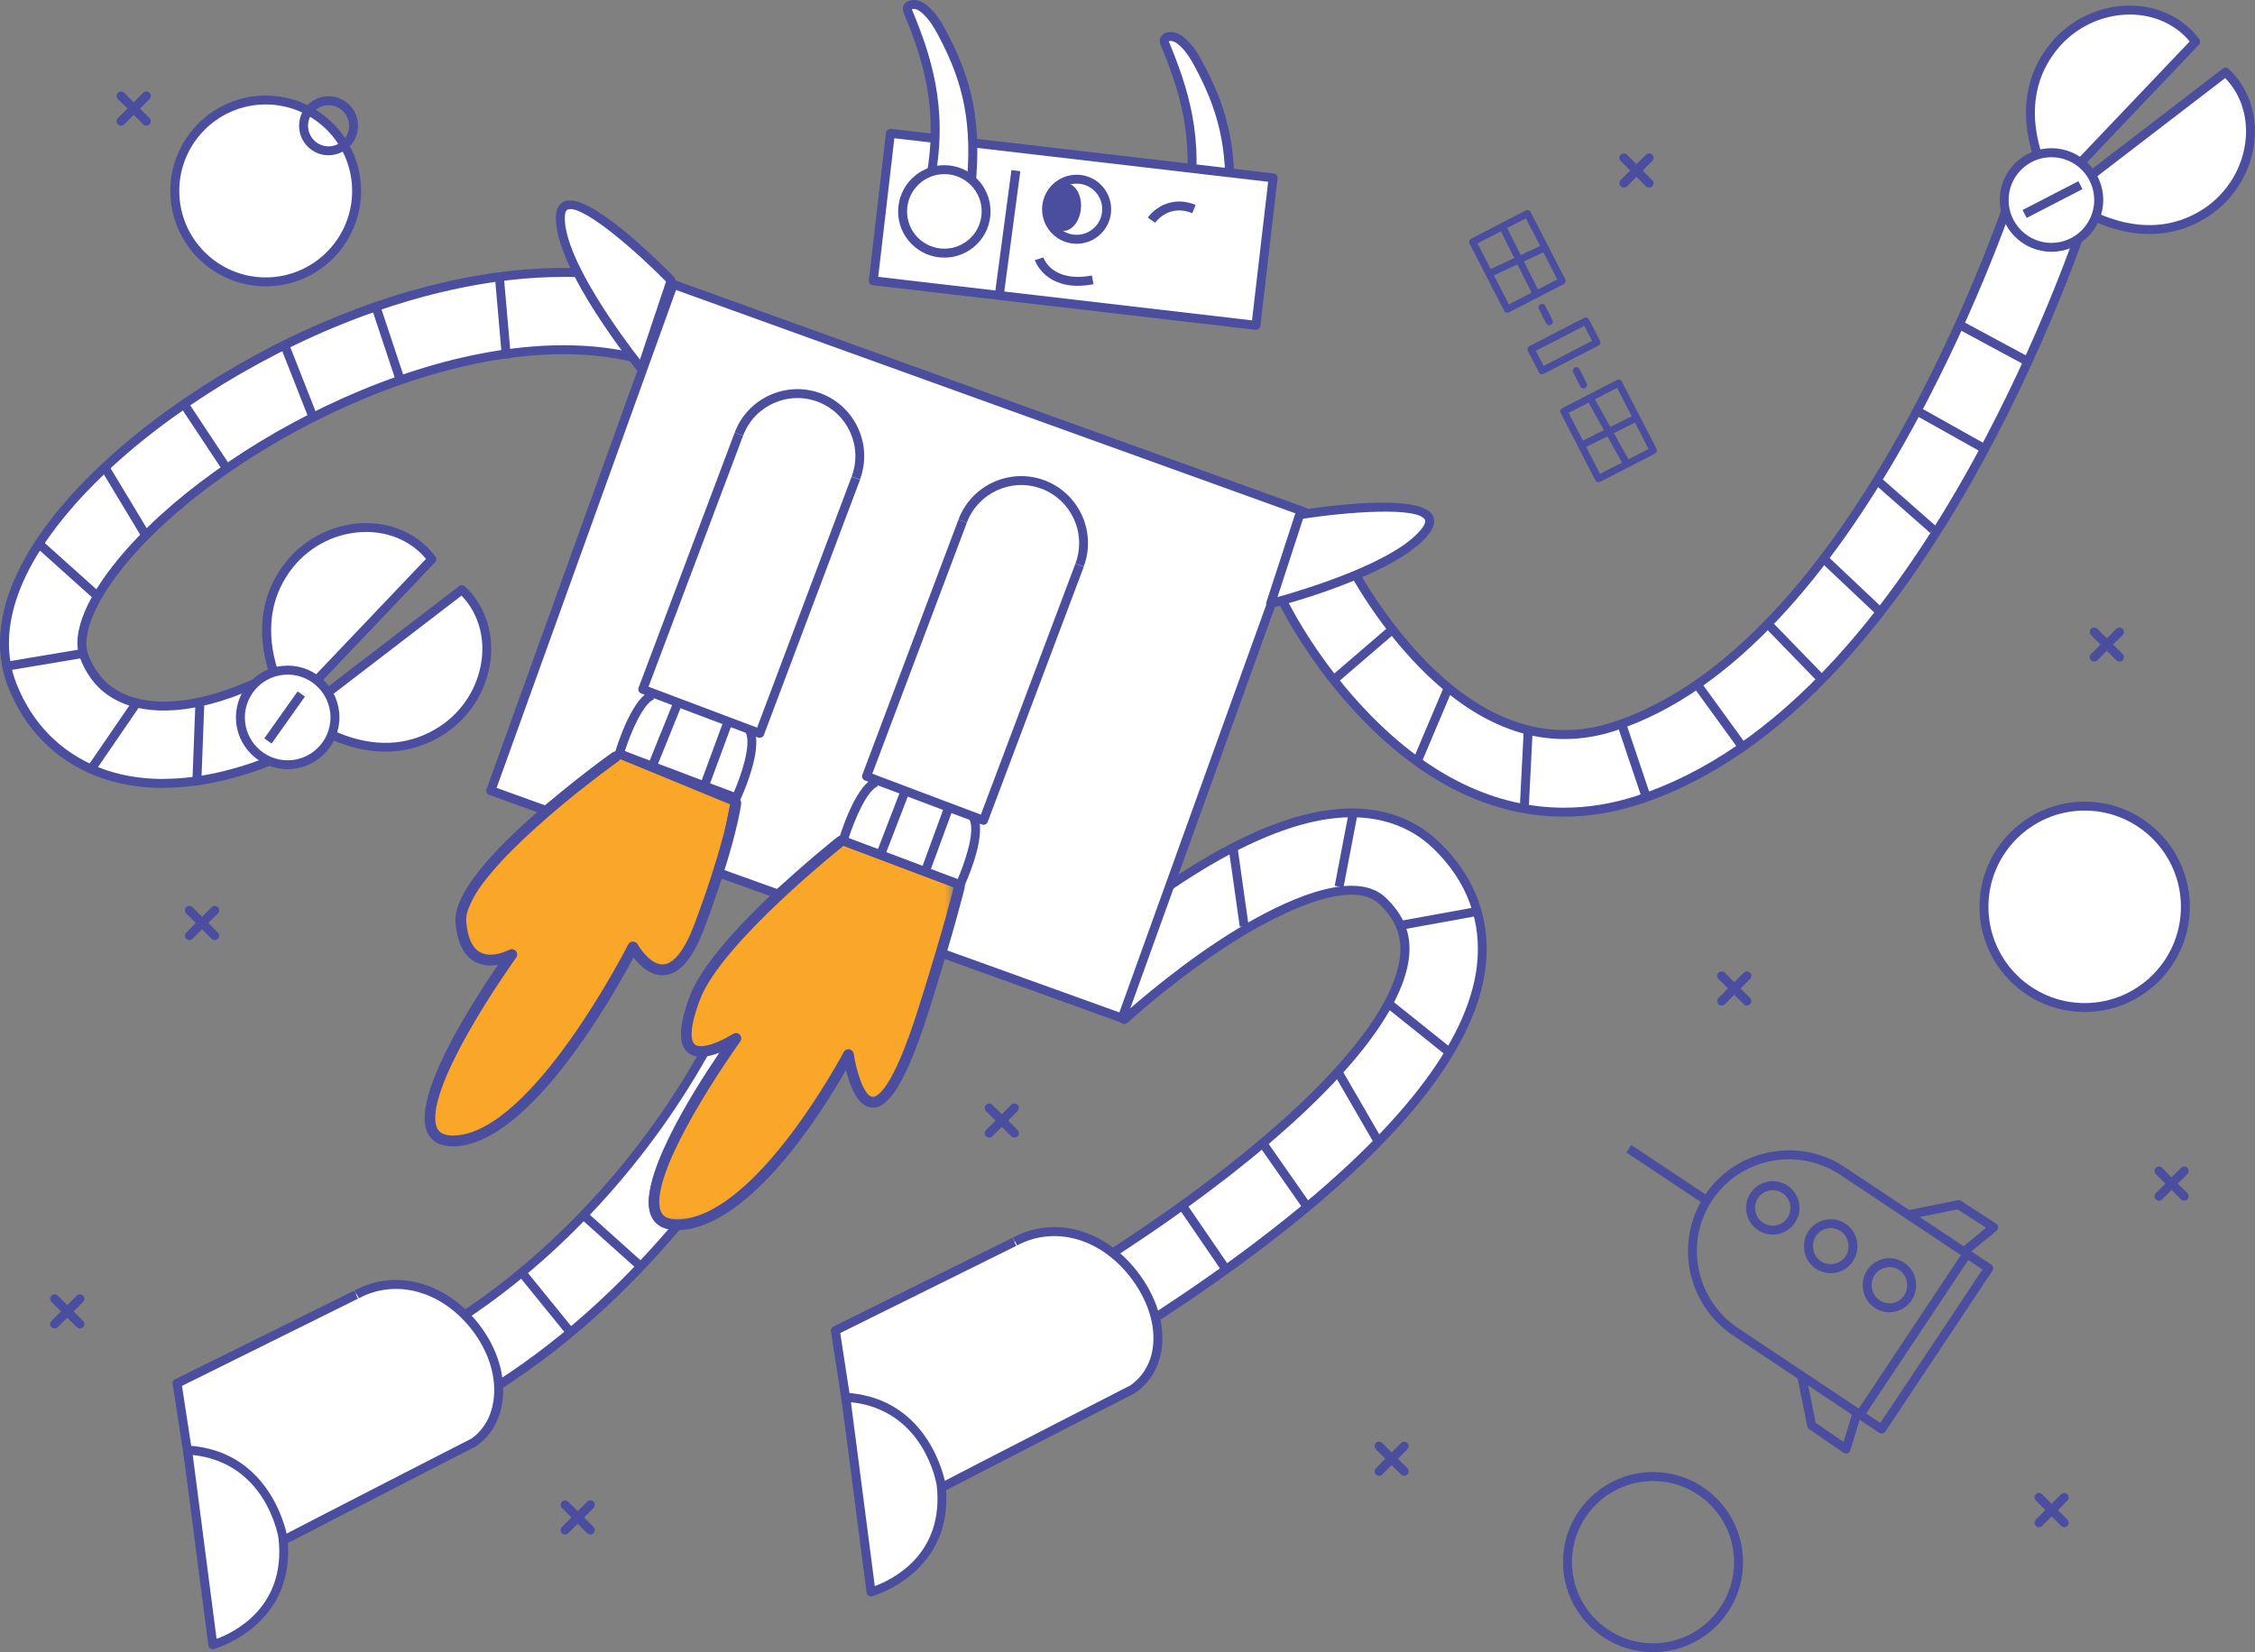
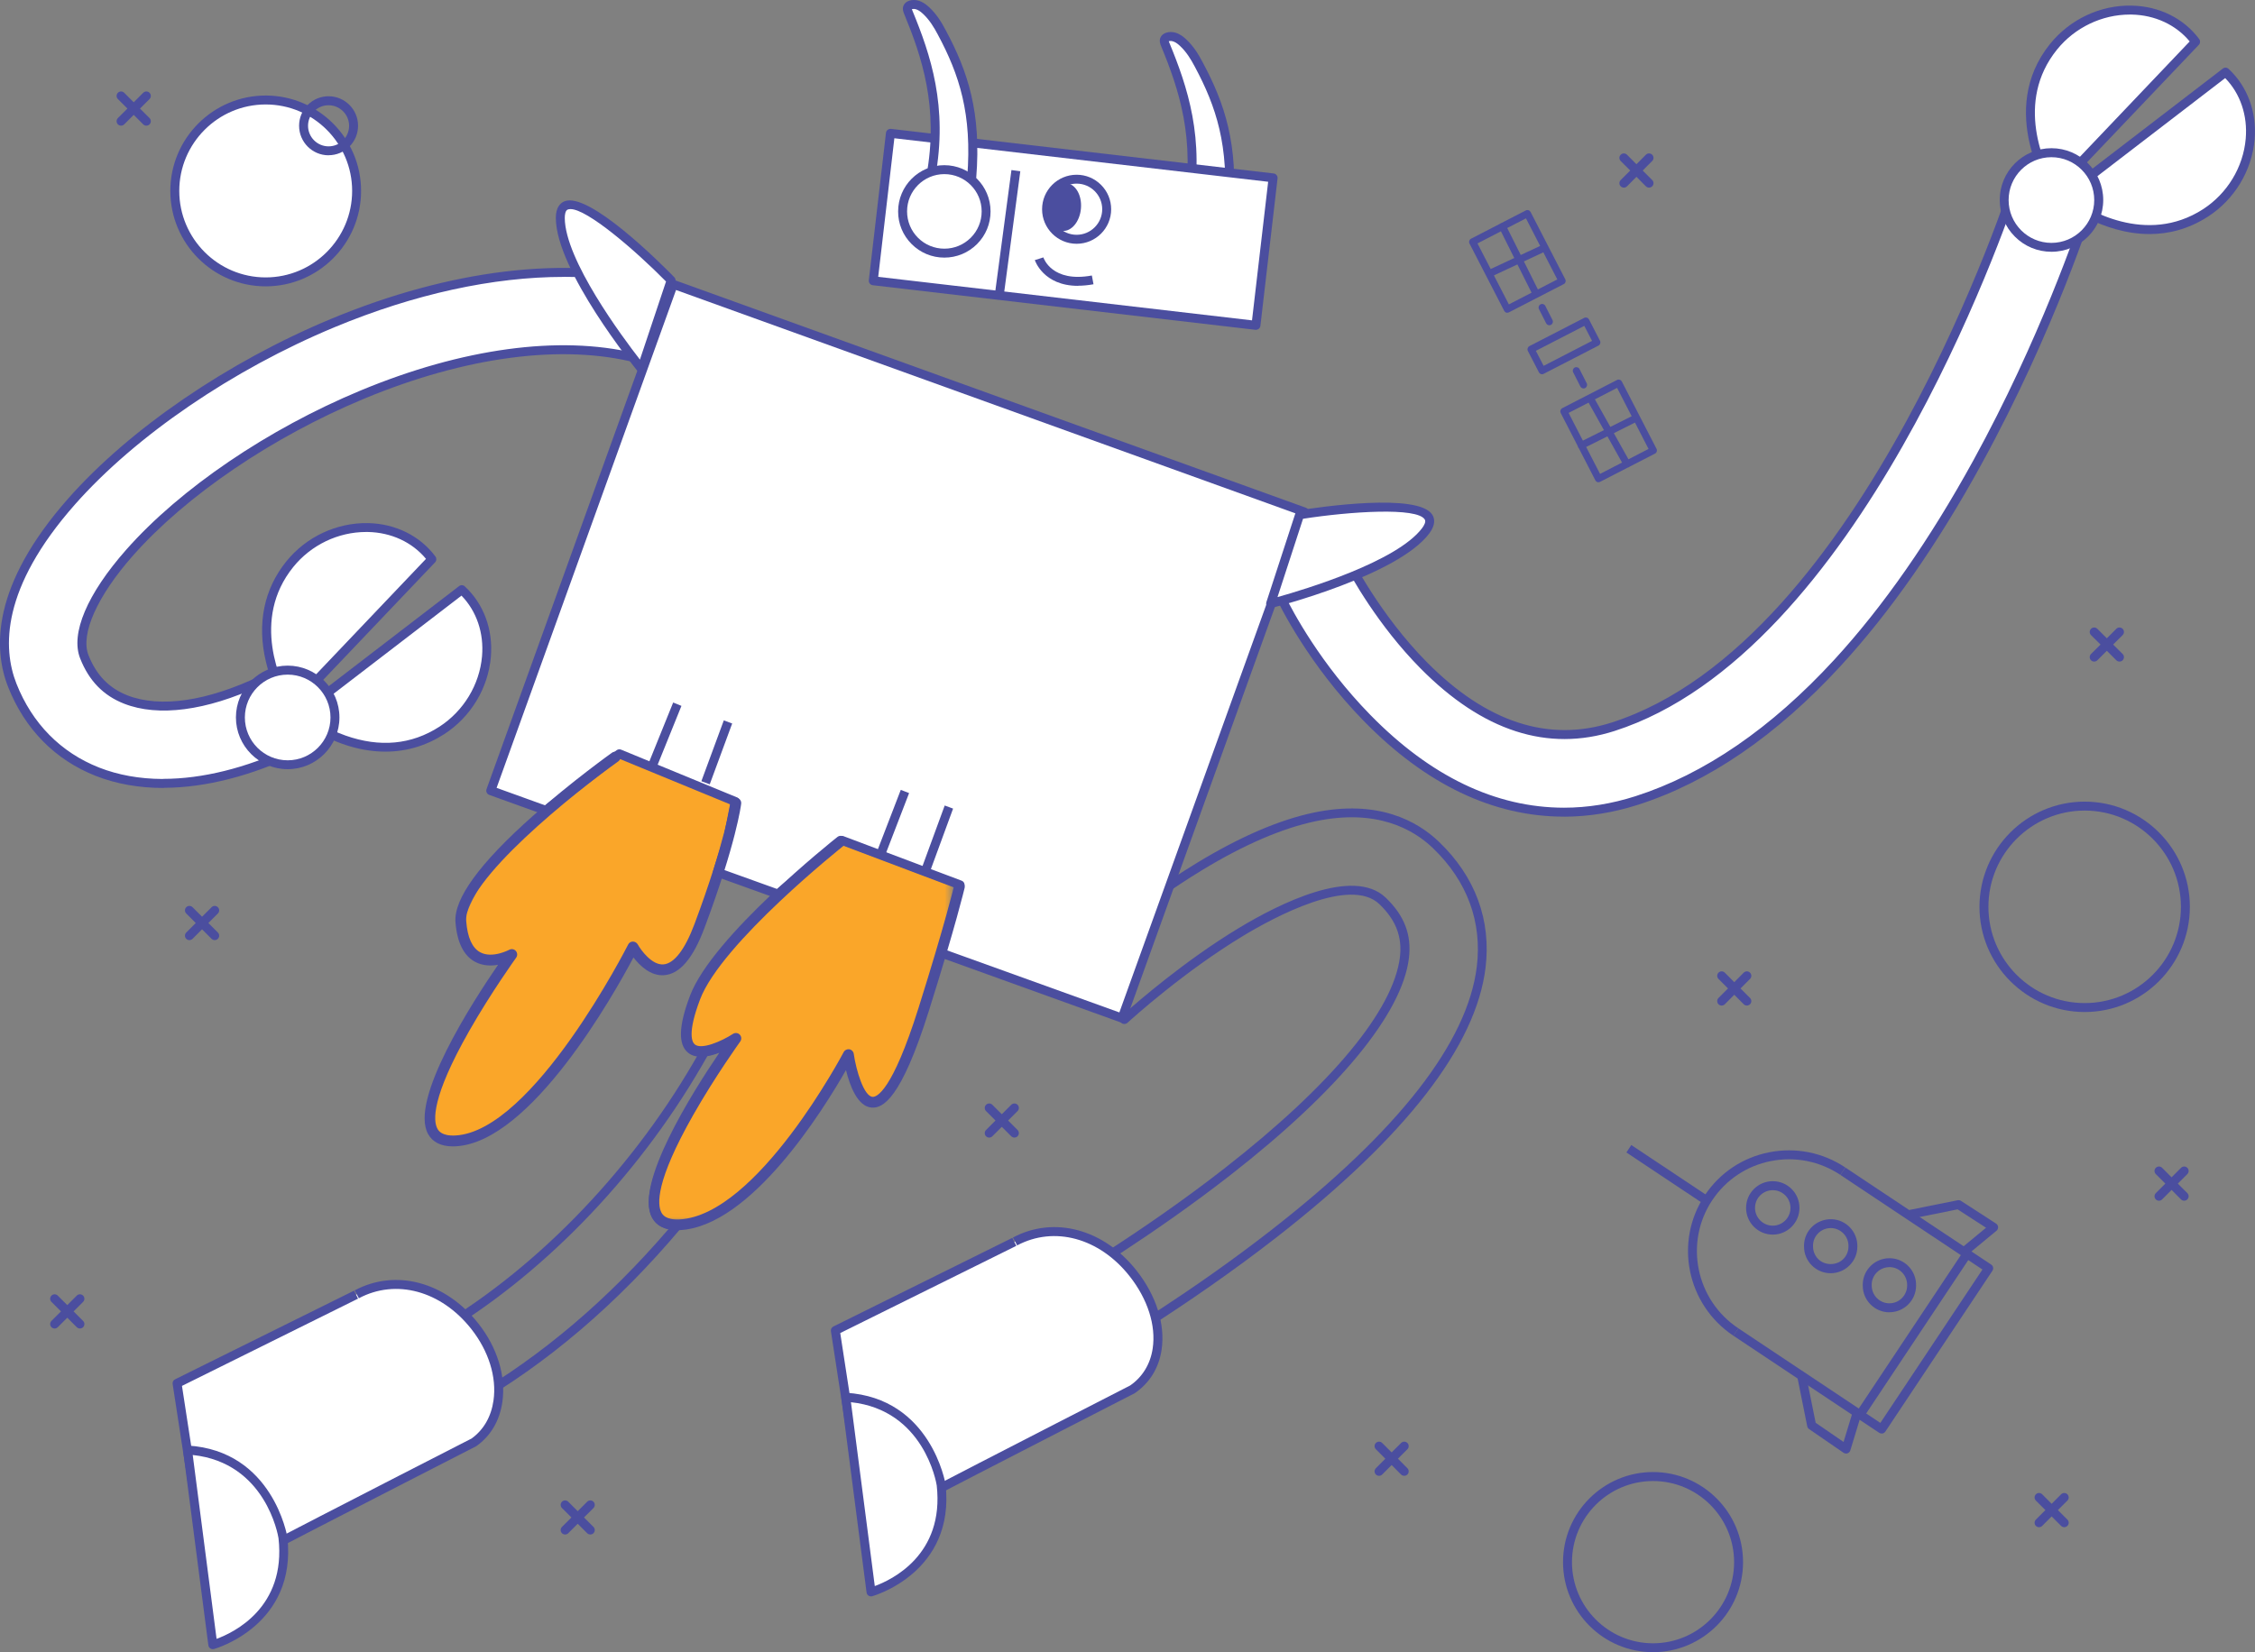
<svg xmlns="http://www.w3.org/2000/svg" width="438" height="321" viewBox="0 0 438 321" fill="none">
  <rect x="0" y="0" width="438" height="321" fill="#808080" stroke="none" />
  <g clip-path="url(#clip0_84_1130)">
    <mask id="mask0_84_1130" style="mask-type:luminance" maskUnits="userSpaceOnUse" x="84" y="146" width="101" height="91">
      <path d="M184.577 146.299H84.055V236.965H184.577V146.299Z" fill="white" />
    </mask>
    <g mask="url(#mask0_84_1130)">
      <path d="M185.67 172.483C184.686 182.62 180.545 192.79 177.245 202.872C176.371 205.549 174.874 209.164 173.367 211.557C172.252 213.337 168.122 214.659 167.193 212.376C166.505 210.683 166.778 208.804 166.079 207.111C165.773 206.368 165.063 205.8 164.527 205.156C163.97 205.669 163.282 206.095 162.866 206.707C158.114 213.567 156.3 218.307 151.263 224.938C147.231 230.247 140.413 235.927 133.737 237.708C129.148 238.931 125.969 235.698 127.203 231.11C129.64 222.087 134.546 214.342 139.506 206.619C140.446 205.166 141.473 203.757 142.292 202.239C142.62 201.616 142.38 202.042 142.456 201.289C141.735 201.289 143.21 201.267 142.5 201.289C142.314 203.484 139.965 204.795 139.779 202.643C137.802 205.177 134.349 203.954 133.825 202.578C133.934 200.404 133.748 196.799 134.349 194.778C136.425 187.765 141.375 182.62 146.27 177.617C151.033 172.756 157.371 168.387 162.287 163.668M142.806 154.907C141.746 157.496 142.369 160.325 141.451 162.991C139.146 169.709 138.173 176.547 134.273 183.035C131.967 188.355 128.602 190.649 124.799 186.269C122.822 183.986 123.182 183.265 122.188 184.881C118.091 191.534 115.392 198.405 109.743 204.708C106.389 209.35 102.204 213.436 96.938 217.379C95.036 219.181 92.359 220.296 89.868 221.257C85.76 222.841 81.98 220.656 83.356 216.516C85.268 210.781 87.716 204.992 90.415 199.585C92.403 195.608 95.342 191.61 97.648 187.787C98.227 186.826 99.374 186.247 99.724 185.144C98.708 185.089 97.659 185.93 96.664 186.094C92.261 186.793 88.83 182.14 90.579 177.584C92.119 173.543 94.665 169.545 97.713 166.53C104.182 160.139 111.24 154.383 118.113 148.429C119.304 147.403 118.845 148.222 118.582 146.299" fill="#FAA629" />
    </g>
    <path d="M400.949 296.717C400.731 296.717 400.501 296.63 400.337 296.466L398.502 294.62L396.666 296.466C396.327 296.804 395.781 296.804 395.442 296.466C395.104 296.127 395.104 295.581 395.442 295.242L397.289 293.396L395.442 291.55C395.104 291.212 395.104 290.665 395.442 290.327C395.781 289.988 396.338 289.988 396.666 290.327L398.502 292.173L400.337 290.327C400.676 289.988 401.222 289.988 401.561 290.327C401.9 290.665 401.9 291.212 401.561 291.55L399.714 293.396L401.561 295.242C401.9 295.581 401.9 296.127 401.561 296.466C401.386 296.63 401.168 296.717 400.949 296.717ZM272.752 286.733C272.533 286.733 272.304 286.645 272.14 286.482L270.304 284.646L268.469 286.482C268.13 286.82 267.583 286.82 267.245 286.482C266.906 286.143 266.906 285.597 267.245 285.258L269.08 283.412L267.245 281.577C266.906 281.238 266.906 280.692 267.245 280.353C267.583 280.015 268.13 280.015 268.469 280.353L270.304 282.189L272.14 280.353C272.478 280.015 273.025 280.015 273.363 280.353C273.702 280.692 273.702 281.238 273.363 281.577L271.528 283.412L273.363 285.258C273.702 285.597 273.702 286.143 273.363 286.482C273.189 286.656 272.97 286.733 272.752 286.733ZM424.244 233.284C424.025 233.284 423.796 233.196 423.632 233.033L421.796 231.187L419.961 233.033C419.622 233.371 419.076 233.371 418.737 233.033C418.398 232.694 418.398 232.148 418.737 231.809L420.584 229.963L418.737 228.117C418.398 227.778 418.398 227.232 418.737 226.894C419.076 226.555 419.622 226.555 419.961 226.894L421.796 228.74L423.632 226.894C423.971 226.555 424.517 226.555 424.856 226.894C425.194 227.232 425.194 227.778 424.856 228.117L423.009 229.963L424.856 231.809C425.194 232.148 425.194 232.694 424.856 233.033C424.681 233.196 424.462 233.284 424.244 233.284ZM339.303 195.368C339.085 195.368 338.855 195.281 338.691 195.117L336.856 193.271L335.02 195.117C334.681 195.456 334.135 195.456 333.796 195.117C333.458 194.778 333.458 194.232 333.796 193.893L335.643 192.047L333.796 190.201C333.458 189.863 333.458 189.316 333.796 188.978C334.135 188.639 334.681 188.639 335.02 188.978L336.856 190.824L338.691 188.978C339.03 188.639 339.576 188.639 339.915 188.978C340.254 189.316 340.254 189.863 339.915 190.201L338.069 192.047L339.915 193.893C340.254 194.232 340.254 194.778 339.915 195.117C339.74 195.281 339.522 195.368 339.303 195.368ZM411.679 128.538C411.46 128.538 411.231 128.45 411.067 128.286L409.22 126.44L407.374 128.286C407.035 128.625 406.489 128.625 406.15 128.286C405.811 127.948 405.811 127.402 406.15 127.063L407.997 125.228L406.15 123.393C405.811 123.054 405.811 122.508 406.15 122.169C406.489 121.831 407.035 121.831 407.374 122.169L409.22 124.015L411.067 122.169C411.405 121.831 411.952 121.831 412.291 122.169C412.629 122.508 412.629 123.054 412.291 123.393L410.444 125.228L412.291 127.063C412.629 127.402 412.629 127.948 412.291 128.286C412.116 128.461 411.897 128.538 411.679 128.538ZM23.513 24.414C23.295 24.414 23.065 24.327 22.901 24.163C22.563 23.824 22.563 23.278 22.901 22.94L24.748 21.093L22.901 19.247C22.563 18.909 22.563 18.363 22.901 18.024C23.24 17.685 23.786 17.685 24.125 18.024L25.972 19.87L27.818 18.024C28.157 17.685 28.703 17.685 29.042 18.024C29.381 18.363 29.381 18.909 29.042 19.247L27.195 21.093L29.042 22.94C29.381 23.278 29.381 23.824 29.042 24.163C28.703 24.502 28.157 24.502 27.818 24.163L25.972 22.317L24.125 24.163C23.95 24.338 23.732 24.414 23.513 24.414Z" fill="#4B4E9F" />
-     <path d="M404.915 195.761C415.721 195.761 424.473 187 424.473 176.186C424.473 165.372 415.711 156.611 404.915 156.611C394.12 156.611 385.357 165.372 385.357 176.186C385.357 187 394.12 195.761 404.915 195.761Z" fill="white" />
    <path d="M404.915 196.624C393.65 196.624 384.483 187.459 384.483 176.186C384.483 164.913 393.65 155.748 404.915 155.748C416.18 155.748 425.347 164.913 425.347 176.186C425.347 187.459 416.18 196.624 404.915 196.624ZM404.915 157.485C394.612 157.485 386.221 165.874 386.221 176.186C386.221 186.498 394.601 194.887 404.915 194.887C415.23 194.887 423.61 186.498 423.61 176.186C423.61 165.874 415.23 157.485 404.915 157.485Z" fill="#4B4E9F" />
    <path d="M321.078 321C311.441 321 303.596 313.157 303.596 303.501C303.596 293.844 311.441 286.001 321.078 286.001C330.715 286.001 338.56 293.844 338.56 303.501C338.56 313.157 330.715 321 321.078 321ZM321.078 287.749C312.392 287.749 305.334 294.816 305.334 303.511C305.334 312.207 312.403 319.274 321.078 319.274C329.754 319.274 336.823 312.207 336.823 303.511C336.823 294.816 329.754 287.749 321.078 287.749Z" fill="#4B4E9F" />
    <path d="M51.605 54.76C61.351 54.76 69.261 46.851 69.261 37.096C69.261 27.342 61.351 19.433 51.605 19.433C41.858 19.433 33.948 27.342 33.948 37.096C33.948 46.851 41.858 54.76 51.605 54.76Z" fill="white" />
    <path d="M51.605 55.634C41.389 55.634 33.085 47.321 33.085 37.096C33.085 26.872 41.4 18.559 51.605 18.559C61.81 18.559 70.135 26.872 70.135 37.096C70.135 47.321 61.821 55.634 51.605 55.634ZM51.605 20.296C42.35 20.296 34.822 27.833 34.822 37.096C34.822 46.36 42.35 53.897 51.605 53.897C60.859 53.897 68.398 46.36 68.398 37.096C68.398 27.833 60.87 20.296 51.605 20.296Z" fill="#4B4E9F" />
    <path d="M63.82 30.171C60.663 30.171 58.095 27.604 58.095 24.436C58.095 22.907 58.685 21.465 59.767 20.383C60.848 19.302 62.291 18.701 63.82 18.701C66.978 18.701 69.546 21.268 69.546 24.425C69.546 25.954 68.956 27.396 67.874 28.478C66.792 29.559 65.35 30.16 63.82 30.16V30.171ZM63.82 20.449C62.749 20.449 61.755 20.864 61.001 21.618C60.247 22.372 59.832 23.377 59.832 24.436C59.832 26.643 61.624 28.434 63.82 28.434C64.891 28.434 65.885 28.019 66.639 27.265C67.393 26.512 67.808 25.507 67.808 24.447C67.808 22.24 66.016 20.449 63.82 20.449Z" fill="#4B4E9F" />
    <path d="M114.66 298.137C114.441 298.137 114.212 298.05 114.048 297.886L112.212 296.05L110.377 297.886C110.038 298.224 109.492 298.224 109.153 297.886C108.814 297.547 108.814 297.001 109.153 296.662L110.989 294.827L109.153 292.992C108.814 292.653 108.814 292.107 109.153 291.768C109.492 291.43 110.038 291.43 110.377 291.768L112.212 293.604L114.048 291.768C114.387 291.43 114.933 291.43 115.272 291.768C115.61 292.107 115.61 292.653 115.272 292.992L113.436 294.827L115.272 296.662C115.61 297.001 115.61 297.547 115.272 297.886C115.097 298.06 114.878 298.137 114.66 298.137ZM15.526 258.113C15.308 258.113 15.078 258.026 14.914 257.862L13.068 256.016L11.221 257.862C10.883 258.2 10.336 258.2 9.998 257.862C9.659 257.523 9.659 256.977 9.998 256.638L11.844 254.792L9.998 252.946C9.659 252.607 9.659 252.061 9.998 251.723C10.336 251.384 10.883 251.384 11.221 251.723L13.068 253.569L14.914 251.723C15.253 251.384 15.799 251.384 16.138 251.723C16.477 252.061 16.477 252.607 16.138 252.946L14.291 254.792L16.138 256.638C16.477 256.977 16.477 257.523 16.138 257.862C15.963 258.036 15.745 258.113 15.526 258.113ZM197.033 221.016C196.814 221.016 196.585 220.929 196.421 220.765L194.585 218.93L192.75 220.765C192.411 221.104 191.865 221.104 191.526 220.765C191.187 220.427 191.187 219.88 191.526 219.542L193.362 217.707L191.526 215.871C191.187 215.533 191.187 214.987 191.526 214.648C191.865 214.309 192.411 214.309 192.75 214.648L194.585 216.483L196.421 214.648C196.76 214.309 197.306 214.309 197.645 214.648C197.983 214.987 197.983 215.533 197.645 215.871L195.809 217.707L197.645 219.542C197.983 219.88 197.983 220.427 197.645 220.765C197.47 220.94 197.251 221.016 197.033 221.016ZM41.705 182.653C41.487 182.653 41.258 182.566 41.094 182.402L39.247 180.556L37.401 182.402C37.062 182.74 36.516 182.74 36.177 182.402C35.838 182.063 35.838 181.517 36.177 181.178L38.023 179.332L36.177 177.486C35.838 177.147 35.838 176.601 36.177 176.263C36.516 175.924 37.062 175.924 37.401 176.263L39.247 178.109L41.094 176.263C41.432 175.924 41.979 175.924 42.317 176.263C42.656 176.601 42.656 177.147 42.317 177.486L40.471 179.332L42.317 181.178C42.656 181.517 42.656 182.063 42.317 182.402C42.142 182.576 41.924 182.653 41.705 182.653ZM320.303 36.452C320.084 36.452 319.855 36.364 319.691 36.201L317.855 34.355L316.02 36.201C315.681 36.539 315.134 36.539 314.796 36.201C314.457 35.862 314.457 35.316 314.796 34.977L316.642 33.131L314.796 31.285C314.457 30.946 314.457 30.4 314.796 30.062C315.134 29.723 315.681 29.723 316.02 30.062L317.855 31.908L319.691 30.062C320.029 29.723 320.576 29.723 320.914 30.062C321.253 30.4 321.253 30.946 320.914 31.285L319.068 33.131L320.914 34.977C321.253 35.316 321.253 35.862 320.914 36.201C320.74 36.364 320.521 36.452 320.303 36.452Z" fill="#4B4E9F" />
    <path d="M336.692 259.522C327.634 253.492 325.143 241.258 331.131 232.235C334.037 227.866 338.473 224.894 343.63 223.878C348.787 222.863 354.043 223.9 358.424 226.828L357.463 228.27C353.464 225.604 348.667 224.654 343.969 225.583C339.271 226.511 335.228 229.22 332.573 233.196C327.11 241.422 329.382 252.586 337.653 258.08L336.692 259.522Z" fill="#4B4E9F" />
    <path d="M365.483 278.518C365.308 278.518 365.144 278.464 365.002 278.376L336.692 259.522L337.653 258.08L365.231 276.454L385.062 246.654L357.474 228.281L358.435 226.839L386.756 245.693C387.16 245.955 387.259 246.501 386.996 246.895L366.204 278.136C366.073 278.333 365.876 278.464 365.646 278.507C365.592 278.518 365.537 278.529 365.472 278.529L365.483 278.518ZM344.329 239.871C341.467 239.871 339.15 237.544 339.15 234.682C339.15 233.295 339.686 231.995 340.669 231.012C341.652 230.029 342.953 229.493 344.34 229.493C347.203 229.493 349.519 231.82 349.519 234.682C349.519 237.544 347.192 239.871 344.34 239.871H344.329ZM344.329 231.241C343.412 231.241 342.548 231.602 341.893 232.246C341.237 232.901 340.888 233.764 340.888 234.682C340.888 236.583 342.439 238.134 344.329 238.134C346.231 238.134 347.771 236.583 347.771 234.682C347.771 233.764 347.411 232.891 346.766 232.246C346.11 231.591 345.247 231.241 344.329 231.241Z" fill="#4B4E9F" />
    <path d="M358.566 282.407C358.391 282.407 358.217 282.352 358.075 282.254L351.388 277.655C351.202 277.524 351.071 277.327 351.027 277.109L349.148 267.758L350.852 267.42L352.666 276.432L358.086 280.157L359.845 274.378L361.505 274.881L359.397 281.795C359.32 282.057 359.113 282.276 358.85 282.363C358.752 282.396 358.665 282.407 358.566 282.407ZM362.183 275.066L360.741 274.105L381.162 243.41L382.604 244.371L362.183 275.066ZM366.99 254.967C364.128 254.967 361.811 252.64 361.811 249.778C361.811 249.691 361.811 249.582 361.811 249.472C361.899 246.676 364.204 244.458 366.99 244.458C367.045 244.458 367.1 244.458 367.154 244.458C370.017 244.546 372.257 246.949 372.169 249.8C372.169 252.629 369.842 254.956 366.99 254.956V254.967ZM366.99 246.195C365.144 246.195 363.603 247.67 363.549 249.527C363.549 249.603 363.549 249.669 363.549 249.745C363.549 251.679 365.089 253.219 366.99 253.219C368.892 253.219 370.432 251.668 370.432 249.767C370.498 247.845 369.001 246.25 367.1 246.184C367.067 246.184 367.023 246.184 366.99 246.184V246.195ZM355.594 247.375C354.207 247.375 352.906 246.84 351.923 245.857C350.94 244.873 350.404 243.574 350.404 242.197C350.404 242.11 350.404 242.001 350.404 241.891C350.492 239.04 352.852 236.823 355.747 236.877C358.61 236.965 360.85 239.368 360.762 242.219C360.762 245.048 358.435 247.375 355.583 247.375H355.594ZM355.594 238.603C354.72 238.603 353.879 238.931 353.234 239.532C352.568 240.165 352.174 241.017 352.153 241.935C352.153 242.011 352.153 242.077 352.153 242.153C352.153 243.104 352.513 243.967 353.158 244.622C354.458 245.922 356.731 245.922 358.031 244.622C358.686 243.967 359.036 243.104 359.036 242.186C359.102 240.264 357.605 238.669 355.704 238.603C355.671 238.603 355.627 238.603 355.594 238.603ZM382.211 243.716L381.107 242.383L385.762 238.538L380.233 234.966L371.23 236.779L370.891 235.075L380.244 233.196C380.462 233.152 380.703 233.196 380.889 233.316L387.707 237.729C387.936 237.882 388.089 238.134 388.1 238.407C388.111 238.68 388.002 238.953 387.783 239.128L382.222 243.726L382.211 243.716ZM331.087 234.026L315.899 223.911L316.861 222.469L332.048 232.584L331.087 234.026Z" fill="#4B4E9F" />
    <path d="M310.491 93.703C310.414 93.703 310.349 93.703 310.283 93.67C310.108 93.615 309.966 93.495 309.879 93.331L306.656 87.072C306.59 87.017 306.536 86.941 306.503 86.864C306.47 86.788 306.448 86.712 306.437 86.635L303.148 80.245C302.974 79.906 303.105 79.491 303.443 79.305L314.086 73.822C314.249 73.734 314.435 73.723 314.61 73.778C314.785 73.833 314.927 73.953 315.014 74.117L321.756 87.203C321.931 87.542 321.799 87.957 321.461 88.132L316.533 90.666C316.533 90.666 316.435 90.742 316.38 90.775C316.315 90.819 316.238 90.841 316.162 90.852L310.819 93.604C310.72 93.659 310.611 93.681 310.502 93.681L310.491 93.703ZM308.087 86.843L310.786 92.075L315.058 89.868L312.217 84.778L308.087 86.843ZM313.463 84.155L316.304 89.235L320.204 87.225L317.571 82.102L313.474 84.155H313.463ZM304.678 80.223L307.453 85.608L311.54 83.566L308.557 78.224L304.678 80.223ZM309.792 77.59L312.785 82.943L316.926 80.867L314.097 75.362L309.803 77.579L309.792 77.59ZM307.584 75.471C307.333 75.471 307.082 75.329 306.962 75.089L305.563 72.336C305.388 71.998 305.53 71.582 305.869 71.408C306.208 71.233 306.634 71.375 306.798 71.713L308.196 74.466C308.371 74.805 308.229 75.22 307.89 75.395C307.792 75.449 307.683 75.471 307.574 75.471H307.584ZM299.521 72.707C299.444 72.707 299.379 72.707 299.313 72.675C299.138 72.62 298.996 72.5 298.909 72.336L296.767 68.185C296.593 67.847 296.724 67.431 297.063 67.246L307.705 61.762C307.869 61.675 308.054 61.664 308.229 61.718C308.404 61.773 308.546 61.893 308.633 62.057L310.775 66.208C310.95 66.547 310.819 66.962 310.48 67.147L299.838 72.631C299.739 72.686 299.63 72.707 299.521 72.707ZM298.319 68.163L299.827 71.08L309.234 66.23L307.727 63.313L298.319 68.163ZM300.941 63.193C300.69 63.193 300.439 63.051 300.319 62.811L298.92 60.058C298.745 59.719 298.887 59.304 299.226 59.13C299.576 58.955 299.991 59.097 300.155 59.435L301.553 62.188C301.728 62.527 301.586 62.942 301.247 63.117C301.149 63.171 301.04 63.193 300.93 63.193H300.941ZM292.779 60.768C292.703 60.768 292.637 60.768 292.572 60.735C292.397 60.681 292.255 60.56 292.168 60.397L285.426 47.31C285.251 46.972 285.382 46.556 285.721 46.382L291.37 43.465C291.37 43.465 291.457 43.4 291.512 43.367C291.556 43.345 291.61 43.323 291.654 43.312L296.363 40.887C296.527 40.8 296.713 40.789 296.888 40.843C297.063 40.898 297.205 41.018 297.292 41.182L304.033 54.269C304.208 54.607 304.077 55.022 303.738 55.197L293.096 60.681C292.998 60.735 292.889 60.757 292.779 60.757V60.768ZM290.168 53.504L293.074 59.14L297.478 56.868C297.478 56.868 297.478 56.868 297.478 56.857L294.735 51.374L290.179 53.504H290.168ZM295.992 50.784L298.712 56.235L302.482 54.29L299.772 49.025L295.992 50.795V50.784ZM286.978 47.288L289.545 52.27L294.123 50.129L291.534 44.94L286.989 47.288H286.978ZM292.758 44.306L295.38 49.539L299.149 47.78L296.396 42.427L292.769 44.295L292.758 44.306Z" fill="#4B4E9F" />
    <path d="M238.64 40.756C239.656 28.161 236.99 20.274 232.827 12.518C232.03 11.033 231.134 9.536 229.768 8.258C229.276 7.799 228.686 7.351 227.965 7.155C227.244 6.969 226.381 7.144 226.184 7.646C226.053 7.963 226.206 8.335 226.348 8.673C229.68 16.779 233.22 26.806 230.686 40.592" fill="white" />
    <path d="M239.503 40.833L237.777 40.691C238.771 28.358 236.214 20.668 232.062 12.934C231.33 11.546 230.467 10.104 229.178 8.903C228.642 8.4 228.194 8.127 227.735 8.007C227.44 7.931 227.156 7.963 227.014 8.007C227.047 8.105 227.102 8.247 227.145 8.346C230.609 16.768 234.095 26.905 231.538 40.756L229.833 40.439C232.303 27.047 228.916 17.194 225.55 9.012C225.375 8.597 225.124 7.974 225.386 7.33C225.78 6.336 227.135 6.041 228.194 6.314C229.167 6.565 229.899 7.177 230.369 7.614C231.855 9.001 232.805 10.585 233.603 12.104C237.897 20.11 240.541 28.063 239.514 40.822L239.503 40.833Z" fill="#4B4E9F" />
    <path d="M247.283 34.562L172.951 25.9L169.619 54.552L243.95 63.215L247.283 34.562Z" fill="white" />
    <path d="M243.95 64.078C243.95 64.078 243.884 64.078 243.852 64.078L169.52 55.415C169.04 55.361 168.701 54.924 168.756 54.454L172.088 25.802C172.11 25.572 172.23 25.364 172.416 25.223C172.602 25.081 172.831 25.015 173.05 25.037L247.381 33.699C247.862 33.754 248.2 34.191 248.146 34.66L244.813 63.313C244.791 63.542 244.671 63.75 244.485 63.892C244.332 64.012 244.136 64.078 243.95 64.078ZM170.58 53.788L243.185 62.242L246.321 35.316L173.716 26.861L170.58 53.788Z" fill="#4B4E9F" />
    <path d="M196.457 33.04L193.268 56.97L194.99 57.199L198.179 33.27L196.457 33.04Z" fill="#4B4E9F" />
    <path d="M188.729 34.541C189.745 21.946 187.079 14.059 182.916 6.303C182.119 4.818 181.223 3.321 179.857 2.043C179.365 1.584 178.775 1.136 178.054 0.94C177.333 0.754 176.47 0.94 176.273 1.442C176.142 1.759 176.295 2.13 176.437 2.469C179.769 10.563 183.309 20.602 180.775 34.388" fill="white" />
    <path d="M189.592 34.606L187.866 34.464C188.86 22.131 186.303 14.441 182.151 6.707C181.419 5.32 180.556 3.878 179.267 2.676C178.731 2.174 178.283 1.901 177.835 1.781C177.54 1.704 177.256 1.737 177.114 1.781C177.147 1.879 177.202 2.021 177.245 2.119C180.709 10.541 184.194 20.678 181.638 34.529L179.933 34.213C182.403 20.82 179.015 10.967 175.65 2.786C175.475 2.371 175.224 1.748 175.486 1.103C175.88 0.12 177.224 -0.186 178.294 0.098C179.267 0.35 179.999 0.961 180.469 1.398C181.955 2.786 182.905 4.37 183.703 5.888C187.997 13.895 190.641 21.847 189.614 34.606H189.592Z" fill="#4B4E9F" />
    <path d="M183.419 49.178C187.898 49.178 191.526 45.54 191.526 41.062C191.526 36.583 187.898 32.945 183.419 32.945C178.939 32.945 175.311 36.583 175.311 41.062C175.311 45.54 178.939 49.167 183.419 49.178ZM209.106 46.48C212.33 46.48 214.941 43.858 214.941 40.636C214.941 37.413 212.33 34.791 209.106 34.791C205.883 34.791 203.272 37.413 203.272 40.636C203.272 43.858 205.883 46.48 209.106 46.48Z" fill="white" />
    <path d="M183.419 50.052C181.015 50.052 178.764 49.112 177.071 47.419C175.377 45.726 174.437 43.465 174.448 41.072C174.448 36.124 178.469 32.093 183.419 32.093C188.368 32.093 192.4 36.124 192.4 41.072C192.4 43.465 191.471 45.726 189.778 47.419C188.084 49.112 185.822 50.052 183.43 50.052H183.419ZM183.419 33.83C179.431 33.83 176.175 37.085 176.186 41.072C176.186 43.006 176.939 44.83 178.305 46.196C179.671 47.561 181.496 48.315 183.43 48.315C185.364 48.315 187.177 47.561 188.554 46.196C189.92 44.83 190.674 43.006 190.674 41.072C190.674 37.074 187.429 33.83 183.43 33.83H183.419ZM209.117 47.364C205.413 47.364 202.409 44.349 202.409 40.657C202.409 36.954 205.413 33.95 209.117 33.95C210.909 33.95 212.592 34.649 213.859 35.916C215.127 37.184 215.826 38.866 215.826 40.657C215.826 44.36 212.821 47.364 209.117 47.364ZM209.117 35.676C206.375 35.676 204.146 37.905 204.146 40.646C204.146 43.388 206.375 45.617 209.117 45.617C211.86 45.617 214.089 43.388 214.089 40.646C214.089 37.905 211.86 35.676 209.117 35.676Z" fill="#4B4E9F" />
    <path d="M209.959 40.494C210.177 37.927 208.899 35.731 207.107 35.578C205.315 35.425 203.698 37.392 203.479 39.948C203.261 42.515 204.539 44.71 206.331 44.863C208.123 45.016 209.74 43.061 209.959 40.494Z" fill="#4B4E9F" />
-     <path d="M136.917 204.293C136.917 204.293 135.922 206.008 135.496 206.75C122.658 228.827 103.756 248.096 83.629 259.577L91.081 272.641C108.29 262.81 121.795 249.735 131.694 237.97C131.213 238.068 125.837 238.68 127.083 231.678C128.875 221.628 142.904 201.802 142.904 201.802C142.904 201.802 138.829 204.227 136.939 204.303H136.928V204.293H136.917ZM212.166 263.564L204.692 250.51C204.856 250.412 221.54 240.81 238.411 227.647C259.28 211.36 271.473 196.602 272.773 186.083C273.298 181.823 271.943 178.316 268.534 175.039C262.415 169.162 247.239 177.322 240.989 181.091C228.85 188.431 218.503 197.99 218.394 198.088L208.167 187.055C208.626 186.629 219.606 176.481 233.024 168.332C241.251 163.329 248.769 160.096 255.335 158.719C267.485 156.163 274.882 160.281 278.936 164.181C285.765 170.746 288.791 178.95 287.699 187.929C285.852 202.883 272.336 220.285 247.512 239.63C229.822 253.416 212.876 263.16 212.166 263.564Z" fill="white" />
    <path d="M91.07 273.515C90.994 273.515 90.917 273.515 90.841 273.482C90.622 273.417 90.426 273.275 90.316 273.078L82.876 260.014C82.635 259.598 82.788 259.063 83.203 258.834C103.198 247.43 121.991 228.291 134.753 206.324C135.179 205.581 136.174 203.866 136.174 203.866C136.316 203.626 136.556 203.473 136.829 203.44C136.895 203.44 136.96 203.44 137.015 203.44C138.282 203.309 141.003 201.944 142.456 201.07C142.806 200.862 143.265 200.928 143.538 201.223C143.811 201.529 143.844 201.977 143.604 202.315C143.461 202.512 129.662 222.098 127.924 231.842C127.542 234.005 127.782 235.523 128.646 236.364C129.716 237.413 131.475 237.118 131.486 237.118C131.738 237.063 132.011 237.118 132.218 237.292C132.426 237.456 132.546 237.708 132.546 237.97C132.546 238.177 132.47 238.385 132.339 238.538C119.959 253.274 106.214 265.006 91.496 273.406C91.365 273.482 91.212 273.515 91.07 273.515ZM84.809 259.904L91.398 271.461C105.187 263.454 118.113 252.476 129.847 238.8C129.072 238.658 128.198 238.33 127.455 237.631C126.132 236.364 125.717 234.31 126.209 231.536C127.629 223.616 136.239 210.093 140.205 204.194C139.255 204.62 138.25 205.002 137.43 205.134C137.113 205.68 136.534 206.674 136.239 207.198C123.477 229.154 104.761 248.314 84.799 259.915L84.809 259.904ZM212.166 264.438C211.86 264.438 211.576 264.285 211.412 264.001L203.938 250.947C203.698 250.532 203.84 249.997 204.255 249.767C204.943 249.374 221.278 239.925 237.875 226.97C258.558 210.836 270.643 196.285 271.91 185.984C272.391 182.019 271.135 178.742 267.933 175.673C262.262 170.233 247.512 178.174 241.437 181.844C230.041 188.737 220.109 197.705 219.005 198.71C218.656 199.027 218.077 199.038 217.749 198.689L207.522 187.656C207.369 187.492 207.282 187.263 207.293 187.033C207.303 186.804 207.402 186.585 207.566 186.432C208.746 185.34 219.475 175.552 232.554 167.611C240.847 162.575 248.441 159.298 255.139 157.889C267.671 155.256 275.319 159.528 279.526 163.58C286.562 170.342 289.676 178.797 288.54 188.06C286.672 203.255 273.036 220.842 248.026 240.34C230.052 254.344 212.745 264.252 212.57 264.35C212.439 264.427 212.286 264.459 212.144 264.459L212.166 264.438ZM205.883 250.827L212.493 262.373C215.99 260.33 231.232 251.231 246.988 238.942C271.615 219.738 285.033 202.545 286.846 187.82C287.906 179.124 284.978 171.172 278.346 164.804C274.445 161.046 267.31 157.081 255.521 159.56C249.02 160.926 241.601 164.126 233.483 169.064C221.857 176.121 212.111 184.652 209.412 187.099L218.459 196.864C221.06 194.549 230.205 186.607 240.552 180.348C248.528 175.531 262.852 168.365 269.157 174.406C272.784 177.89 274.216 181.626 273.659 186.181C272.336 196.941 260.012 211.906 238.968 228.324C224.064 239.947 209.369 248.773 205.894 250.816L205.883 250.827Z" fill="#4B4E9F" />
    <path d="M69.174 251.526L34.407 268.753L40.296 307.018C40.962 306.384 92.075 280.212 92.075 280.212C98.434 275.667 98.511 265.563 92.228 257.622C85.946 249.68 76.604 247.572 69.327 251.45" fill="white" />
    <path d="M40.274 307.935C40.176 307.935 40.066 307.914 39.968 307.881C39.662 307.782 39.477 307.477 39.422 307.16L33.533 268.895C33.478 268.523 33.664 268.152 34.002 267.988L68.77 250.761L69.546 252.313L35.346 269.266L40.941 305.674C47.158 302.277 74.539 288.218 91.595 279.49C93.944 277.797 95.408 275.241 95.856 272.095C96.501 267.551 94.916 262.482 91.518 258.179C85.673 250.783 76.91 248.402 69.709 252.236L68.89 250.707C76.855 246.458 86.492 249.036 92.884 257.108C96.577 261.772 98.292 267.333 97.582 272.346C97.069 275.995 95.331 278.966 92.556 280.943C92.523 280.965 92.491 280.987 92.447 281.009C78.538 288.131 42.142 306.81 40.799 307.728C40.646 307.881 40.46 307.946 40.263 307.946L40.274 307.935Z" fill="#4B4E9F" />
    <path d="M36.439 281.719C52.424 282.691 54.959 298.749 54.959 298.749C56.838 315.385 41.345 319.547 41.345 319.547L36.439 281.719Z" fill="white" />
    <path d="M41.334 320.421C41.159 320.421 40.995 320.366 40.853 320.279C40.646 320.137 40.504 319.919 40.471 319.667L35.565 281.839C35.532 281.577 35.62 281.326 35.794 281.129C35.969 280.943 36.221 280.845 36.483 280.856C52.981 281.861 55.778 298.454 55.811 298.618C57.756 315.833 41.727 320.345 41.563 320.388C41.487 320.41 41.41 320.421 41.334 320.421ZM37.433 282.68L42.066 318.411C45.333 317.22 55.614 312.359 54.096 298.858C54.008 298.279 51.594 284.209 37.444 282.691L37.433 282.68Z" fill="#4B4E9F" />
    <path d="M197.011 241.28L162.244 258.506L168.133 296.772C168.788 296.16 219.912 269.965 219.912 269.965C226.785 265.279 226.337 255.317 220.065 247.375C213.794 239.445 204.441 237.326 197.164 241.203" fill="white" />
    <path d="M168.122 297.678C168.024 297.678 167.914 297.656 167.816 297.624C167.51 297.514 167.324 297.219 167.281 296.903L161.391 258.637C161.337 258.266 161.523 257.895 161.861 257.731L196.629 240.504L197.404 242.055L163.205 258.998L168.799 295.406C175.005 292.02 202.452 277.928 219.508 269.19C221.879 267.562 223.431 265.06 223.889 262.013C224.567 257.545 222.928 252.4 219.377 247.91C213.531 240.515 204.769 238.134 197.568 241.968L196.749 240.439C204.714 236.189 214.362 238.767 220.743 246.84C224.589 251.712 226.37 257.338 225.616 262.286C225.08 265.825 223.267 268.731 220.404 270.686C206.386 277.874 169.979 296.575 168.657 297.471C168.504 297.613 168.319 297.689 168.122 297.689V297.678Z" fill="#4B4E9F" />
    <path d="M164.276 271.473C180.261 272.445 182.796 288.502 182.796 288.502C184.675 305.139 169.182 309.301 169.182 309.301L164.276 271.473ZM217.946 197.826L182.774 185.155L186.478 171.948L163.555 163.307L151.088 173.728L139.364 169.501L141.385 163.002L142.817 155.748L120.298 146.474L106.028 157.474L95.342 153.618L130.787 55.252L253.379 99.47L217.946 197.837V197.826Z" fill="white" />
    <path d="M169.182 310.164C169.007 310.164 168.843 310.109 168.701 310.022C168.493 309.88 168.351 309.661 168.319 309.41L163.413 271.582C163.38 271.319 163.467 271.068 163.642 270.872C163.817 270.686 164.079 270.577 164.331 270.599C180.829 271.604 183.626 288.196 183.659 288.36C185.604 305.576 169.575 310.087 169.411 310.131C169.335 310.153 169.258 310.164 169.182 310.164ZM165.281 272.423L169.914 308.154C173.181 306.963 183.462 302.102 181.944 288.601C181.856 288.022 179.442 273.952 165.292 272.434L165.281 272.423ZM217.946 198.689C217.847 198.689 217.749 198.667 217.651 198.634L182.479 185.952C182.053 185.799 181.813 185.34 181.933 184.903L185.418 172.461L163.708 164.279L151.623 174.373C151.383 174.569 151.066 174.624 150.771 174.526L139.047 170.298C138.61 170.145 138.37 169.665 138.512 169.228L140.533 162.728L141.801 156.272L120.407 147.468L106.542 158.162C106.301 158.348 105.995 158.392 105.711 158.293L95.025 154.437C94.578 154.273 94.337 153.782 94.501 153.323L129.946 54.956C130.022 54.738 130.186 54.563 130.394 54.465C130.601 54.367 130.842 54.356 131.06 54.432L253.653 98.651C254.101 98.814 254.341 99.306 254.177 99.765L218.743 198.132C218.667 198.35 218.503 198.525 218.295 198.623C218.175 198.678 218.055 198.711 217.924 198.711L217.946 198.689ZM183.823 184.597L217.421 196.701L252.265 99.972L131.311 56.344L96.457 153.072L105.875 156.469L119.762 145.764C120.014 145.578 120.342 145.535 120.626 145.644L143.145 154.918C143.527 155.071 143.746 155.486 143.669 155.89L142.238 163.143L140.435 168.944L150.913 172.712L162.998 162.608C163.238 162.411 163.566 162.357 163.861 162.466L186.784 171.107C187.21 171.271 187.44 171.718 187.308 172.155L183.823 184.586V184.597Z" fill="#4B4E9F" />
    <path d="M87.989 222.732C85.651 222.732 84.023 221.912 83.138 220.307C79.51 213.687 91.758 194.702 96.741 187.448C95.375 187.689 93.758 187.667 92.272 186.87C90.054 185.668 88.776 183.079 88.47 179.168C88.12 174.635 93.179 167.688 103.504 158.523C111.043 151.827 118.79 146.299 118.867 146.245C119.336 145.906 119.992 146.026 120.32 146.485C120.658 146.955 120.549 147.61 120.079 147.938C111.666 153.935 89.956 171.194 90.557 178.994C90.808 182.151 91.715 184.171 93.266 185.013C95.626 186.291 98.882 184.543 98.915 184.532C99.341 184.302 99.877 184.39 100.194 184.761C100.51 185.122 100.543 185.668 100.259 186.061C100.215 186.127 95.375 192.845 91.103 200.36C83.793 213.239 84.121 217.75 84.962 219.291C85.159 219.651 85.771 220.754 88.47 220.612C103.581 219.771 121.828 183.866 122.013 183.505C122.188 183.156 122.538 182.937 122.931 182.937C123.27 182.937 123.674 183.134 123.86 183.472C124.494 184.608 126.624 187.536 128.853 187.372C130.94 187.219 133.038 184.499 134.906 179.496C140.938 163.384 141.899 155.967 141.899 155.901C141.965 155.333 142.489 154.929 143.057 154.995C143.625 155.06 144.041 155.584 143.964 156.152C143.931 156.458 142.992 163.832 136.851 180.239C134.611 186.236 132.033 189.251 128.984 189.469C126.34 189.666 124.231 187.558 123.04 186.028C119.227 193.216 103.133 221.89 88.568 222.71C88.361 222.721 88.164 222.732 87.967 222.732H87.989Z" fill="#4B4E9F" />
    <path d="M180.676 169.228L179.048 168.627L183.495 156.502L185.123 157.103L180.676 169.228ZM171.75 166.617L170.132 165.995L174.962 153.465L176.579 154.088L171.75 166.617ZM137.856 152.384L136.228 151.783L140.588 139.964L142.216 140.565L137.856 152.384ZM127.586 148.954L125.979 148.299L130.754 136.49L132.36 137.146L127.586 148.954Z" fill="#4B4E9F" />
    <path d="M31.752 152.23C27.13 152.23 22.825 151.477 18.935 149.947C11.265 146.933 5.54 141.132 2.393 133.169C-0.437 126.014 -0.732 114.009 13.92 97.416C25.764 84.002 44.721 71.057 64.64 62.766C87.552 53.23 109.94 50.51 127.673 55.109L123.904 69.681C109.317 65.912 90.327 68.392 70.398 76.672C52.479 84.122 35.576 95.603 25.163 107.389C17.897 115.615 14.598 123.185 16.357 127.631C17.974 131.738 20.607 134.447 24.409 135.932C30.976 138.51 40.361 137.167 50.829 132.153L57.33 145.72C48.338 150.035 39.586 152.23 31.73 152.23V152.252L31.752 152.23ZM303.804 157.801C290.408 157.801 277.406 151.63 265.551 139.504C254.221 127.915 248.627 115.746 248.364 115.189L261.224 107.826C261.279 107.946 266.862 119.438 276.532 129.236C288.365 141.219 300.745 145.239 313.332 141.209C362.871 125.326 391.465 35.709 391.749 34.813L406.095 39.303C405.79 40.297 398.371 63.826 384.079 89.857C375.6 105.292 366.466 118.389 356.916 128.788C344.592 142.203 331.469 151.204 317.921 155.54C313.19 157.048 308.47 157.812 303.782 157.812H303.804V157.801Z" fill="white" />
    <path d="M303.804 158.665H303.771C290.026 158.665 276.958 152.416 264.918 140.105C254.188 129.127 248.594 117.756 247.578 115.582C247.392 115.178 247.523 114.654 247.916 114.435L260.776 107.073C260.984 106.952 261.224 106.931 261.454 106.996C261.683 107.062 261.869 107.226 261.978 107.433C262.579 108.657 267.999 119.373 277.122 128.625C288.704 140.346 300.788 144.3 313.048 140.379C362.052 124.67 390.613 35.447 390.897 34.551C391.039 34.092 391.531 33.841 391.99 33.983L406.336 38.473C406.795 38.615 407.046 39.106 406.904 39.554C406.598 40.537 399.267 63.957 384.822 90.272C376.311 105.784 367.133 118.936 357.539 129.368C345.105 142.891 331.863 151.968 318.161 156.36C313.375 157.889 308.546 158.665 303.793 158.676L303.804 158.665ZM249.49 115.538C251.096 118.826 256.504 129.018 266.163 138.893C277.865 150.854 290.518 156.917 303.793 156.928C308.371 156.928 313.037 156.174 317.648 154.699C331.054 150.406 344.045 141.482 356.272 128.188C365.767 117.854 374.857 104.811 383.303 89.431C396.163 66 403.539 44.306 404.992 39.86L392.296 35.884C389.258 45.027 360.883 126.866 313.583 142.028C300.646 146.168 287.972 142.072 275.898 129.848C267.66 121.514 262.383 111.988 260.853 109.039L249.49 115.549V115.538ZM31.752 153.094C26.999 153.094 22.584 152.307 18.618 150.756C10.719 147.654 4.829 141.678 1.584 133.486C-1.333 126.112 -1.672 113.758 13.264 96.837C25.185 83.336 44.262 70.293 64.301 61.958C87.388 52.356 109.973 49.615 127.892 54.257C128.351 54.377 128.635 54.847 128.514 55.317L124.745 69.889C124.69 70.107 124.548 70.304 124.341 70.424C124.144 70.544 123.904 70.577 123.685 70.511C109.284 66.787 90.48 69.255 70.737 77.459C52.949 84.854 36.166 96.247 25.83 107.946C18.881 115.811 15.57 123.229 17.187 127.292C18.706 131.148 21.175 133.704 24.748 135.102C31.085 137.582 40.23 136.249 50.479 131.345C50.916 131.137 51.43 131.323 51.637 131.749L58.139 145.316C58.346 145.753 58.16 146.266 57.734 146.474C48.829 150.745 39.914 153.028 31.959 153.061C31.894 153.072 31.828 153.083 31.763 153.083L31.752 153.094ZM109.525 53.798C95.801 53.798 80.526 57.108 64.978 63.575C45.169 71.811 26.332 84.69 14.576 97.995C0.219 114.249 0.47 125.916 3.201 132.841C6.261 140.575 11.811 146.201 19.252 149.128C22.956 150.581 27.086 151.324 31.544 151.346C31.61 151.335 31.675 151.324 31.741 151.324C39.258 151.324 47.693 149.238 56.183 145.272L50.435 133.278C40.056 138.096 30.725 139.319 24.103 136.719C20.061 135.135 17.274 132.251 15.57 127.926C13.658 123.108 16.925 115.396 24.529 106.789C35.029 94.904 52.063 83.336 70.081 75.853C89.803 67.66 108.651 65.104 123.292 68.611L126.624 55.721C121.303 54.421 115.556 53.787 109.525 53.787V53.798Z" fill="#4B4E9F" />
    <path d="M398.928 37.053C398.928 37.053 388.657 21.727 398.873 9.078C406.15 0.055 420.059 -0.524 426.473 8.105L398.939 37.042V37.053H398.928ZM400.578 38.331C400.578 38.331 414.716 50.183 428.374 41.368C438.109 35.076 440.174 21.312 432.275 14.015L400.589 38.342H400.578V38.331Z" fill="white" />
-     <path d="M417.524 45.475C408.303 45.475 400.785 39.62 400.075 39.041C400.053 39.019 400.031 39.008 400.01 38.986C399.66 38.67 399.627 38.123 399.933 37.763C399.999 37.687 400.075 37.621 400.163 37.577L431.75 13.327C432.089 13.065 432.559 13.087 432.865 13.382C436.536 16.779 438.382 21.782 437.924 27.102C437.399 33.153 434.012 38.768 428.844 42.1C425.009 44.568 421.13 45.475 417.524 45.475ZM402.031 38.342C405.276 40.658 416.858 47.769 427.904 40.647C432.613 37.599 435.717 32.487 436.197 26.96C436.591 22.437 435.137 18.177 432.209 15.173L402.031 38.342ZM398.928 37.927C398.644 37.927 398.371 37.796 398.207 37.544C398.098 37.381 387.707 21.541 398.196 8.532C402.053 3.747 407.975 0.951 414.061 1.093C419.404 1.202 424.178 3.572 427.161 7.592C427.413 7.931 427.38 8.4 427.096 8.706L399.605 37.599C399.496 37.73 399.354 37.828 399.19 37.883C399.103 37.905 399.015 37.927 398.928 37.927ZM413.678 2.829C408.259 2.829 403.003 5.353 399.551 9.624C391.269 19.881 397.136 32.159 399.081 35.622L425.315 8.051C422.638 4.817 418.562 2.917 414.028 2.829C413.908 2.829 413.788 2.829 413.678 2.829Z" fill="#4B4E9F" />
+     <path d="M417.524 45.475C408.303 45.475 400.785 39.62 400.075 39.041C400.053 39.019 400.031 39.008 400.01 38.986C399.66 38.67 399.627 38.123 399.933 37.763C399.999 37.687 400.075 37.621 400.163 37.577L431.75 13.327C432.089 13.065 432.559 13.087 432.865 13.382C436.536 16.779 438.382 21.782 437.924 27.102C437.399 33.153 434.012 38.768 428.844 42.1C425.009 44.568 421.13 45.475 417.524 45.475ZM402.031 38.342C405.276 40.658 416.858 47.769 427.904 40.647C432.613 37.599 435.717 32.487 436.197 26.96C436.591 22.437 435.137 18.177 432.209 15.173L402.031 38.342ZM398.928 37.927C398.644 37.927 398.371 37.796 398.207 37.544C398.098 37.381 387.707 21.541 398.196 8.532C402.053 3.747 407.975 0.951 414.061 1.093C419.404 1.202 424.178 3.572 427.161 7.592C427.413 7.931 427.38 8.4 427.096 8.706L399.605 37.599C399.103 37.905 399.015 37.927 398.928 37.927ZM413.678 2.829C408.259 2.829 403.003 5.353 399.551 9.624C391.269 19.881 397.136 32.159 399.081 35.622L425.315 8.051C422.638 4.817 418.562 2.917 414.028 2.829C413.908 2.829 413.788 2.829 413.678 2.829Z" fill="#4B4E9F" />
    <path d="M398.458 48.042C403.528 48.042 407.636 43.935 407.636 38.855C407.636 33.776 403.528 29.669 398.458 29.669C393.388 29.669 389.28 33.787 389.28 38.855C389.28 43.924 393.388 48.042 398.458 48.042ZM56.347 137.593C56.347 137.593 46.076 122.268 56.292 109.618C63.569 100.595 77.478 100.016 83.892 108.646L56.358 137.582V137.593H56.347ZM57.996 138.882C57.996 138.882 72.135 150.734 85.793 141.919C95.528 135.627 97.593 121.863 89.694 114.566L58.007 138.893V138.882H57.996Z" fill="white" />
    <path d="M74.845 146.037C72.135 146.037 69.338 145.535 66.486 144.519C61.449 142.727 57.986 139.985 57.494 139.592C57.45 139.559 57.417 139.527 57.385 139.494C57.068 139.155 57.057 138.631 57.374 138.292C57.439 138.227 57.505 138.172 57.581 138.128L89.169 113.878C89.508 113.616 89.978 113.638 90.284 113.933C93.955 117.33 95.801 122.333 95.342 127.653C94.818 133.715 91.431 139.319 86.263 142.651C82.766 144.901 78.909 146.037 74.834 146.037H74.845ZM59.45 138.893C60.794 139.854 63.569 141.657 67.12 142.913C73.785 145.262 79.915 144.693 85.334 141.198C90.043 138.15 93.146 133.038 93.627 127.511C94.02 122.988 92.567 118.739 89.639 115.724L59.45 138.893ZM56.347 138.456C56.062 138.456 55.789 138.325 55.626 138.074C55.516 137.91 52.959 134.054 51.648 128.548C49.889 121.197 51.266 114.457 55.614 109.072C59.471 104.287 65.404 101.524 71.479 101.633C76.822 101.742 81.597 104.112 84.58 108.132C84.831 108.471 84.799 108.941 84.514 109.247L57.024 138.139C56.915 138.27 56.773 138.369 56.609 138.423C56.521 138.445 56.434 138.467 56.347 138.467V138.456ZM71.097 103.359C65.678 103.359 60.422 105.882 56.969 110.153C48.687 120.41 54.555 132.688 56.511 136.151L82.744 108.58C80.067 105.347 75.992 103.446 71.458 103.359C71.337 103.359 71.217 103.359 71.108 103.359H71.097ZM398.458 48.916C395.77 48.916 393.246 47.867 391.356 45.966C389.455 44.066 388.417 41.542 388.417 38.855C388.417 33.306 392.929 28.794 398.469 28.794C404.009 28.794 408.521 33.306 408.521 38.855C408.521 44.404 404.009 48.916 398.469 48.916H398.458ZM398.458 30.542C393.869 30.542 390.143 34.278 390.143 38.866C390.143 43.454 393.869 47.19 398.458 47.19C403.047 47.19 406.773 43.454 406.773 38.866C406.773 34.278 403.047 30.542 398.458 30.542Z" fill="#4B4E9F" />
    <path d="M55.877 148.572C60.947 148.572 65.055 144.453 65.055 139.385C65.055 134.316 60.947 130.198 55.877 130.198C50.807 130.198 46.699 134.316 46.699 139.385C46.699 144.453 50.807 148.572 55.877 148.572Z" fill="white" />
    <path d="M55.877 149.445C50.337 149.445 45.825 144.934 45.825 139.385C45.825 133.836 50.337 129.324 55.877 129.324C61.416 129.324 65.929 133.836 65.929 139.385C65.929 144.934 61.416 149.445 55.877 149.445ZM55.877 131.072C51.288 131.072 47.562 134.808 47.562 139.396C47.562 143.984 51.288 147.719 55.877 147.719C60.466 147.719 64.192 143.984 64.192 139.396C64.192 134.808 60.466 131.072 55.877 131.072Z" fill="#4B4E9F" />
    <path d="M223.66 42.776C223.66 42.776 226.599 38.462 231.898 40.614L223.66 42.776Z" fill="white" />
-     <path d="M224.381 43.268L222.95 42.285C224.108 40.592 227.528 37.894 232.237 39.806L231.582 41.411C227.025 39.565 224.49 43.115 224.392 43.268H224.381Z" fill="#4B4E9F" />
    <path d="M201.829 50.281C201.829 50.281 203.589 55.972 212.231 54.399L201.829 50.281Z" fill="white" />
    <path d="M209.401 55.536C202.638 55.536 201.021 50.598 200.999 50.533L202.66 50.019L201.829 50.27L202.66 50.008C202.725 50.216 204.364 54.946 212.078 53.526L212.395 55.23C211.302 55.426 210.308 55.514 209.412 55.514L209.401 55.536Z" fill="#4B4E9F" />
    <path d="M252.429 100.016C252.429 100.016 282.924 95.134 276.914 103.13C270.927 111.126 246.802 117.276 246.802 117.276L252.429 100.038V100.016ZM130.361 54.465C130.361 54.465 108.782 32.367 108.836 42.362C108.891 52.357 124.614 71.67 124.614 71.67L130.361 54.465Z" fill="white" />
    <path d="M246.802 118.139C246.561 118.139 246.332 118.04 246.168 117.866C245.95 117.636 245.873 117.308 245.971 117.003L251.588 99.787C251.675 99.47 251.948 99.208 252.287 99.153C256.155 98.531 275.582 95.669 278.226 100.038C278.652 100.748 278.892 101.939 277.614 103.643C271.506 111.792 248.015 117.855 247.02 118.106C246.955 118.128 246.878 118.128 246.802 118.128V118.139ZM253.095 100.792L248.135 116.009C253.511 114.501 271.342 109.116 276.226 102.605C276.609 102.092 277.013 101.382 276.74 100.934C275.276 98.509 262.219 99.372 253.095 100.792ZM124.614 72.544C124.351 72.544 124.111 72.424 123.936 72.227C123.292 71.429 108.028 52.564 107.962 42.384C107.951 40.254 108.858 39.434 109.623 39.117C114.343 37.184 128.241 51.068 130.973 53.864C131.202 54.094 131.279 54.432 131.18 54.749L125.433 71.954C125.335 72.249 125.073 72.478 124.767 72.533C124.712 72.533 124.657 72.544 124.614 72.544ZM110.814 40.625C110.617 40.625 110.431 40.658 110.278 40.712C109.798 40.909 109.699 41.717 109.699 42.362C109.743 50.5 120.877 65.465 124.297 69.867L129.367 54.694C123.259 48.501 114.059 40.625 110.814 40.625Z" fill="#4B4E9F" />
-     <path d="M110.202 259.5L100.795 247.921L102.138 246.829L111.546 258.408L110.202 259.5ZM124.024 246.84L112.66 236.637L113.819 235.348L125.182 245.551L124.024 246.84ZM237.023 246.545L228.97 234.769L230.402 233.786L238.454 245.562L237.023 246.545ZM252.91 234.573L244.278 222.218L245.698 221.224L254.33 233.579L252.91 234.573ZM266.797 221.956L258.952 208.411L260.46 207.537L268.305 221.082L266.797 221.956ZM280.739 204.937L268.971 195.51L270.053 194.155L281.82 203.582L280.739 204.937ZM271.43 180.774L271.113 179.07L286.213 176.328L286.53 178.032L271.43 180.774ZM240.803 180.042L238.64 164.738L240.355 164.498L242.519 179.802L240.803 180.042ZM260.951 172.428L259.247 172.101L261.989 157.769L263.694 158.097L260.951 172.428ZM296.931 157.103L295.194 157.015L295.937 142.29L297.674 142.378L296.931 157.103ZM318.784 154.689L314.37 141.58L316.02 141.023L320.434 154.131L318.784 154.689ZM39.083 152.526L37.346 152.46L37.936 137.003L39.673 137.069L39.083 152.526ZM18.05 150.472L16.619 149.489L25.589 136.402L27.021 137.386L18.05 150.472ZM276.128 148.123L274.533 147.446L280.575 133.158L282.17 133.835L276.128 148.123ZM337.435 145.196L328.902 133.431L330.311 132.415L338.844 144.18L337.435 145.196ZM259.706 132.688L258.569 131.367L270.042 121.503L271.178 122.824L259.706 132.688ZM352.961 132.339L342.811 121.885L344.056 120.673L354.207 131.126L352.961 132.339ZM1.737 130.242L1.453 128.527L16.455 126.014L16.739 127.729L1.737 130.242ZM364.171 119.121L353.726 109.257L354.917 107.99L365.362 117.854L364.171 119.121ZM18.509 116.631L7.189 106.472L8.348 105.183L19.667 115.342L18.509 116.631ZM27.611 104.517L19.372 90.84L20.858 89.945L29.097 103.621L27.611 104.517ZM374.923 103.555L364.04 93.986L365.188 92.686L376.07 102.255L374.923 103.555ZM43.082 91.168L35.281 79.392L36.734 78.431L44.535 90.207L43.082 91.168ZM385.226 88.055L372.126 80.703L372.978 79.185L386.079 86.536L385.226 88.055ZM59.908 81.151L54.467 67.311L56.084 66.677L61.526 80.517L59.908 81.151ZM76.954 74.193L72.397 60.495L74.047 59.948L78.603 73.647L76.954 74.193ZM393.181 70.85L380.091 63.794L380.91 62.264L394 69.321L393.181 70.85ZM97.517 69.725L96.195 54.563L97.921 54.41L99.243 69.572L97.517 69.725Z" fill="#4B4E9F" />
    <path d="M131.519 239.008C129.181 239.008 127.553 238.188 126.668 236.583C123.171 230.192 134.436 212.31 139.714 204.544C137.649 205.33 135.212 205.789 133.661 204.544C131.683 202.949 131.803 199.311 134.032 193.435C138.403 181.921 161.665 163.395 162.648 162.619C163.096 162.259 163.752 162.335 164.112 162.794C164.473 163.242 164.396 163.897 163.937 164.258C163.697 164.443 140.129 183.199 135.977 194.177C133.475 200.786 134.436 202.501 134.961 202.927C136.261 203.976 140.074 202.359 142.369 200.873C142.795 200.6 143.352 200.666 143.691 201.026C144.041 201.387 144.073 201.944 143.778 202.359C143.735 202.425 138.894 209.143 134.622 216.669C127.313 229.548 127.64 234.059 128.482 235.599C128.678 235.96 129.29 237.052 131.989 236.921C147.111 236.08 163.708 204.729 163.872 204.413C164.079 204.009 164.527 203.801 164.975 203.867C165.423 203.943 165.762 204.293 165.827 204.74C166.308 208.028 167.794 212.966 169.477 213.108C170.253 213.173 173.279 212.125 178.404 195.849C183.615 179.299 185.32 172.112 185.331 172.035C185.462 171.478 186.019 171.129 186.587 171.26C187.145 171.391 187.494 171.948 187.363 172.516C187.341 172.592 185.637 179.846 180.392 196.482C174.995 213.621 171.465 215.347 169.302 215.194C166.549 214.976 165.052 210.901 164.32 207.908C159.905 215.653 145.887 238.232 132.098 238.997C131.891 239.008 131.694 239.019 131.497 239.019L131.519 239.008Z" fill="#4B4E9F" />
-     <path d="M186.467 172.789C186.369 172.789 186.26 172.767 186.161 172.734L163.446 164.17C163.019 164.006 162.79 163.548 162.921 163.111C163.205 162.149 165.543 154.547 168.668 151.881L168.002 151.63C167.554 151.466 167.324 150.964 167.499 150.516L186.161 100.956L187.789 101.567L169.433 150.319L190.521 158.271L208.877 109.52L210.505 110.131L191.843 159.692C191.766 159.91 191.602 160.085 191.384 160.172C191.176 160.271 190.936 160.27 190.717 160.194L190.302 160.041C190.849 164.356 187.658 171.402 187.243 172.286C187.101 172.603 186.784 172.789 186.456 172.789H186.467ZM164.822 162.838L186.008 170.823C187.276 167.884 189.45 161.789 188.346 159.309L170.406 152.548L170.493 152.777C168.439 153.552 166.046 159.058 164.833 162.838H164.822ZM143.003 155.89C142.904 155.89 142.795 155.868 142.697 155.836L119.981 147.271C119.555 147.108 119.325 146.649 119.456 146.212C119.741 145.251 122.079 137.626 125.215 134.982L124.537 134.731C124.089 134.567 123.86 134.065 124.035 133.617L142.697 84.057L144.325 84.668L125.969 133.42L147.056 141.373L165.412 92.621L167.04 93.233L148.378 142.793C148.302 143.011 148.138 143.186 147.919 143.273C147.712 143.372 147.471 143.372 147.253 143.295L146.838 143.142C147.395 147.457 144.194 154.514 143.789 155.399C143.647 155.715 143.33 155.901 143.003 155.901V155.89ZM121.358 145.939L142.544 153.924C143.811 150.985 145.996 144.868 144.871 142.389L126.93 135.627L127.017 135.878C124.963 136.654 122.57 142.159 121.358 145.939ZM52.752 144.464L51.331 143.459L57.811 134.327L59.231 135.332L52.752 144.464ZM210.516 110.088L208.888 109.476C211.073 103.665 208.123 97.154 202.31 94.959C196.508 92.774 189.996 95.723 187.8 101.534L186.172 100.923C188.696 94.216 196.213 90.818 202.911 93.331C209.609 95.865 213.018 103.37 210.494 110.088H210.516ZM167.051 93.189L165.423 92.577C167.608 86.766 164.658 80.255 158.846 78.06C153.033 75.875 146.532 78.824 144.336 84.636L142.708 84.024C145.231 77.317 152.749 73.92 159.447 76.432C166.144 78.966 169.553 86.482 167.029 93.189H167.051ZM393.65 42.34L392.853 40.799L403.692 35.206L404.489 36.747L393.65 42.34Z" fill="#4B4E9F" />
  </g>
  <defs>
    <clipPath id="clip0_84_1130">
      <rect width="438" height="321" fill="white" />
    </clipPath>
  </defs>
</svg>